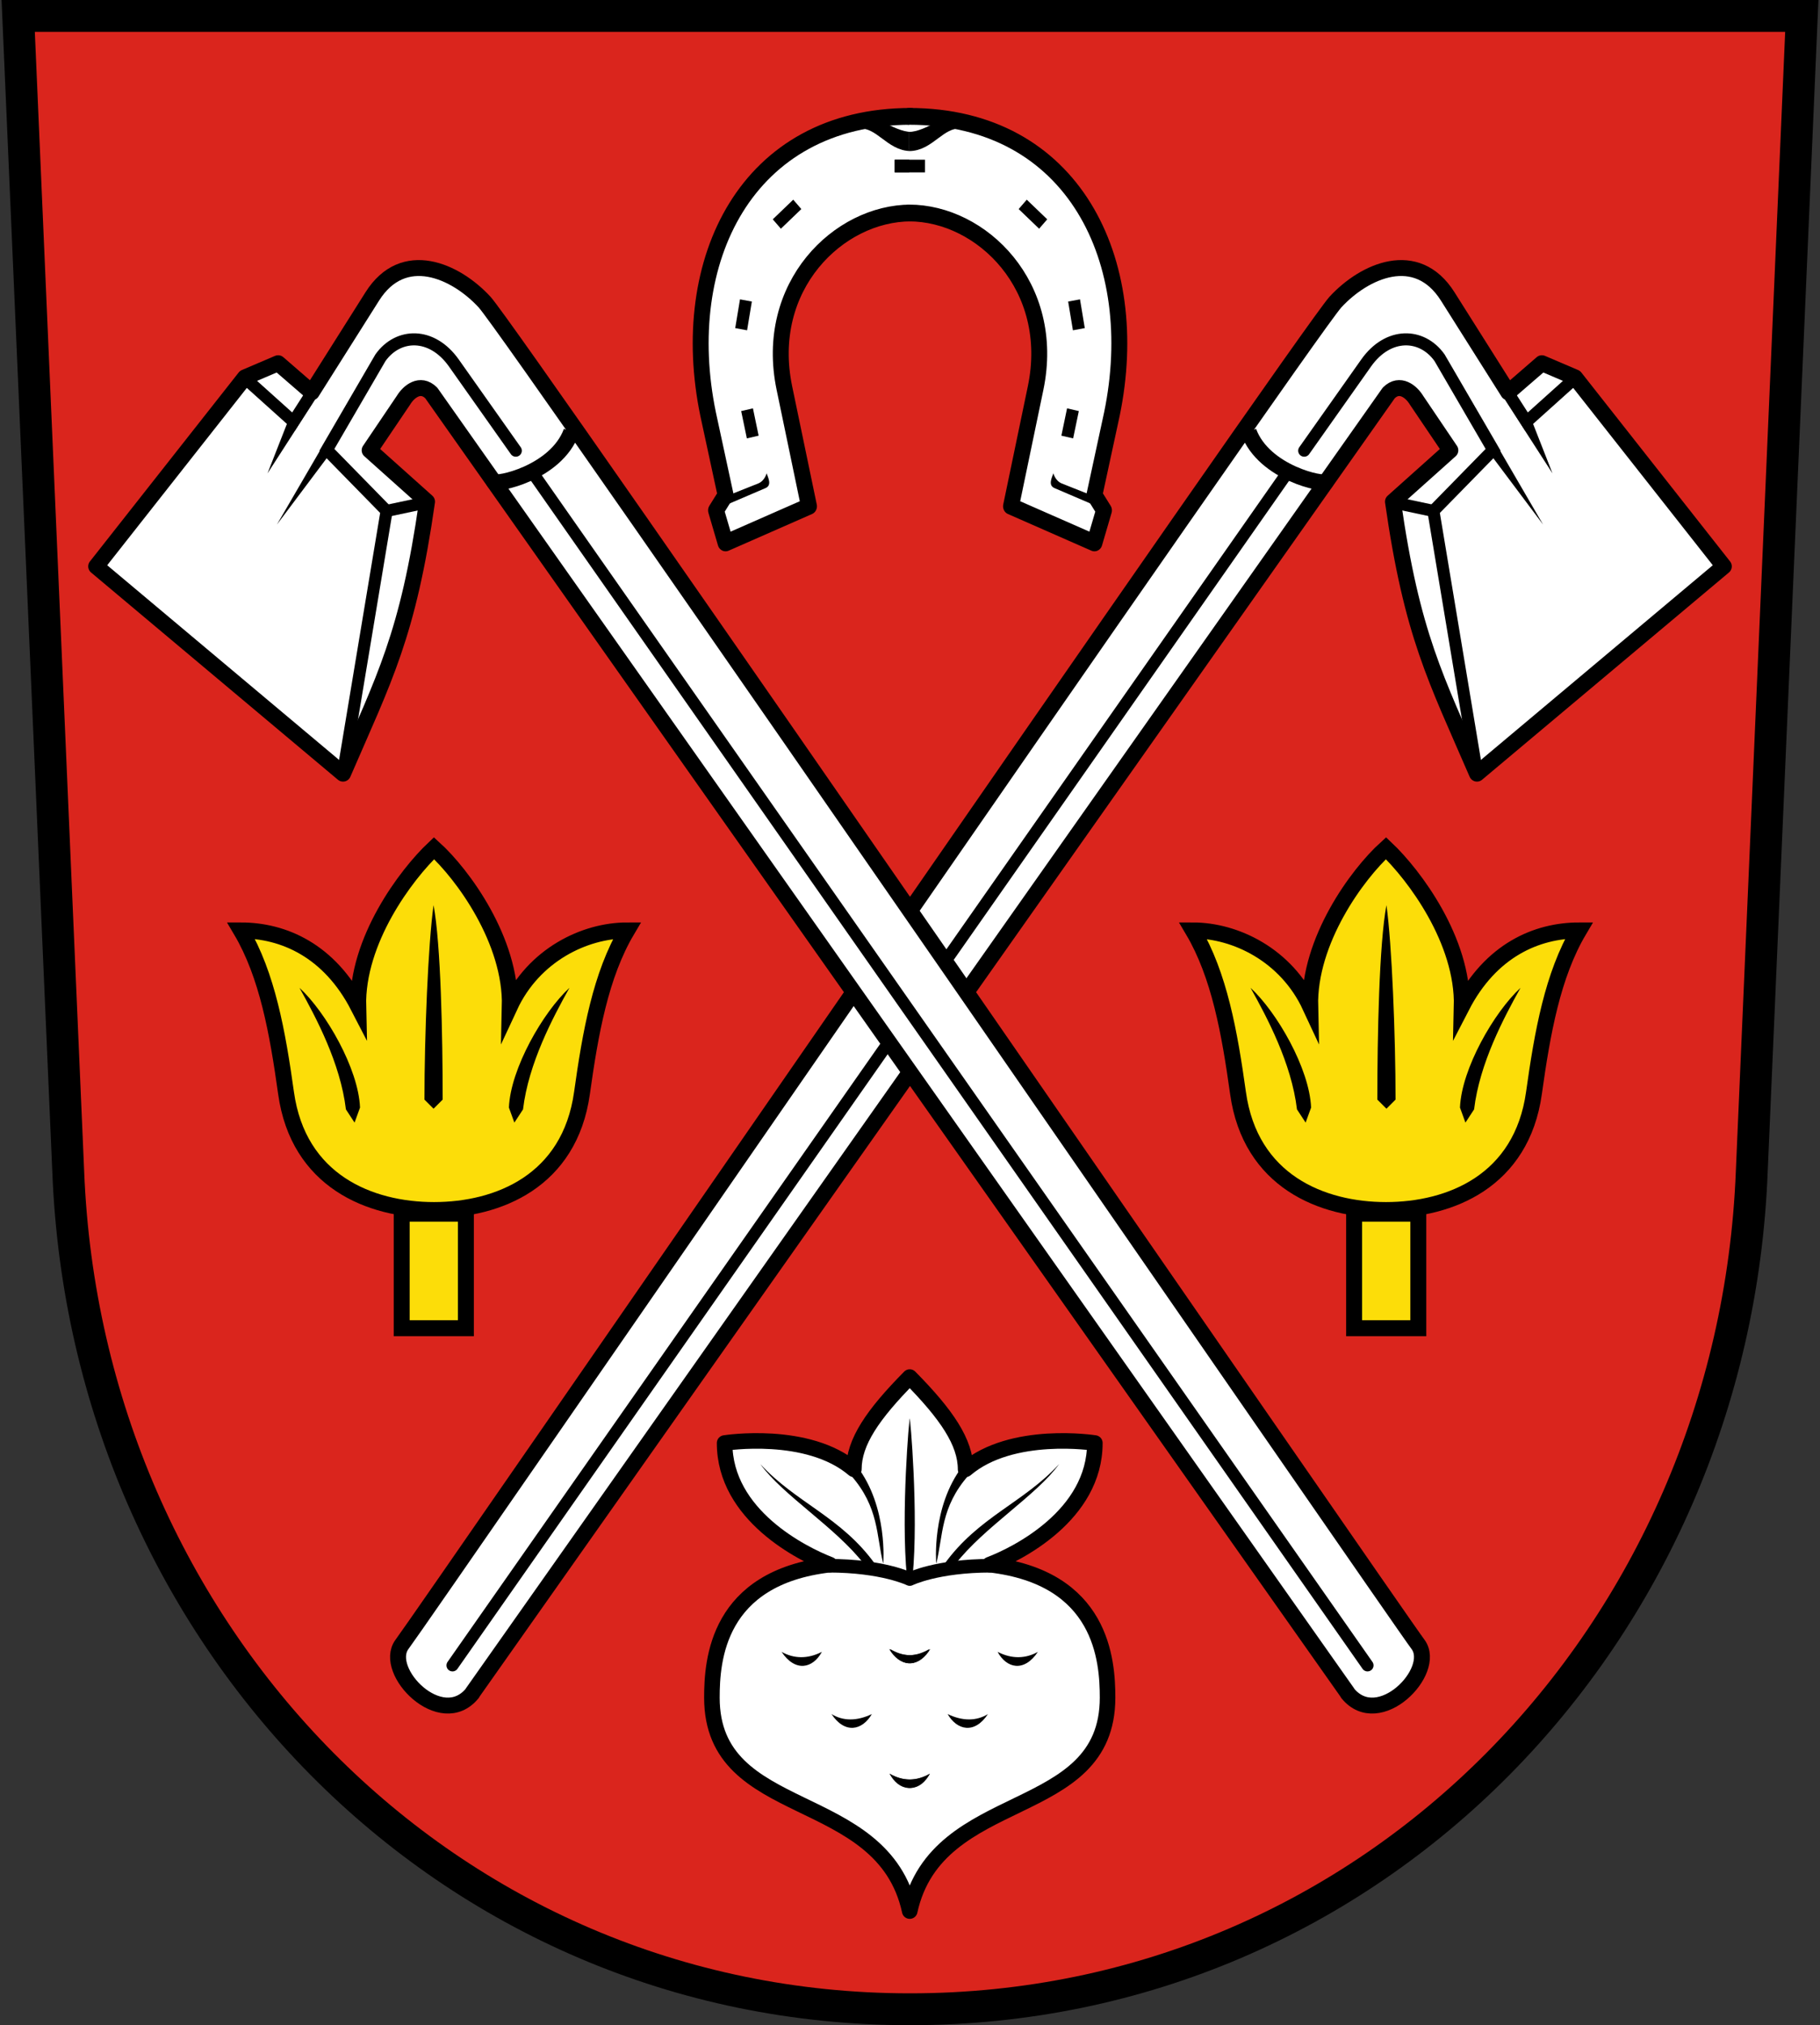
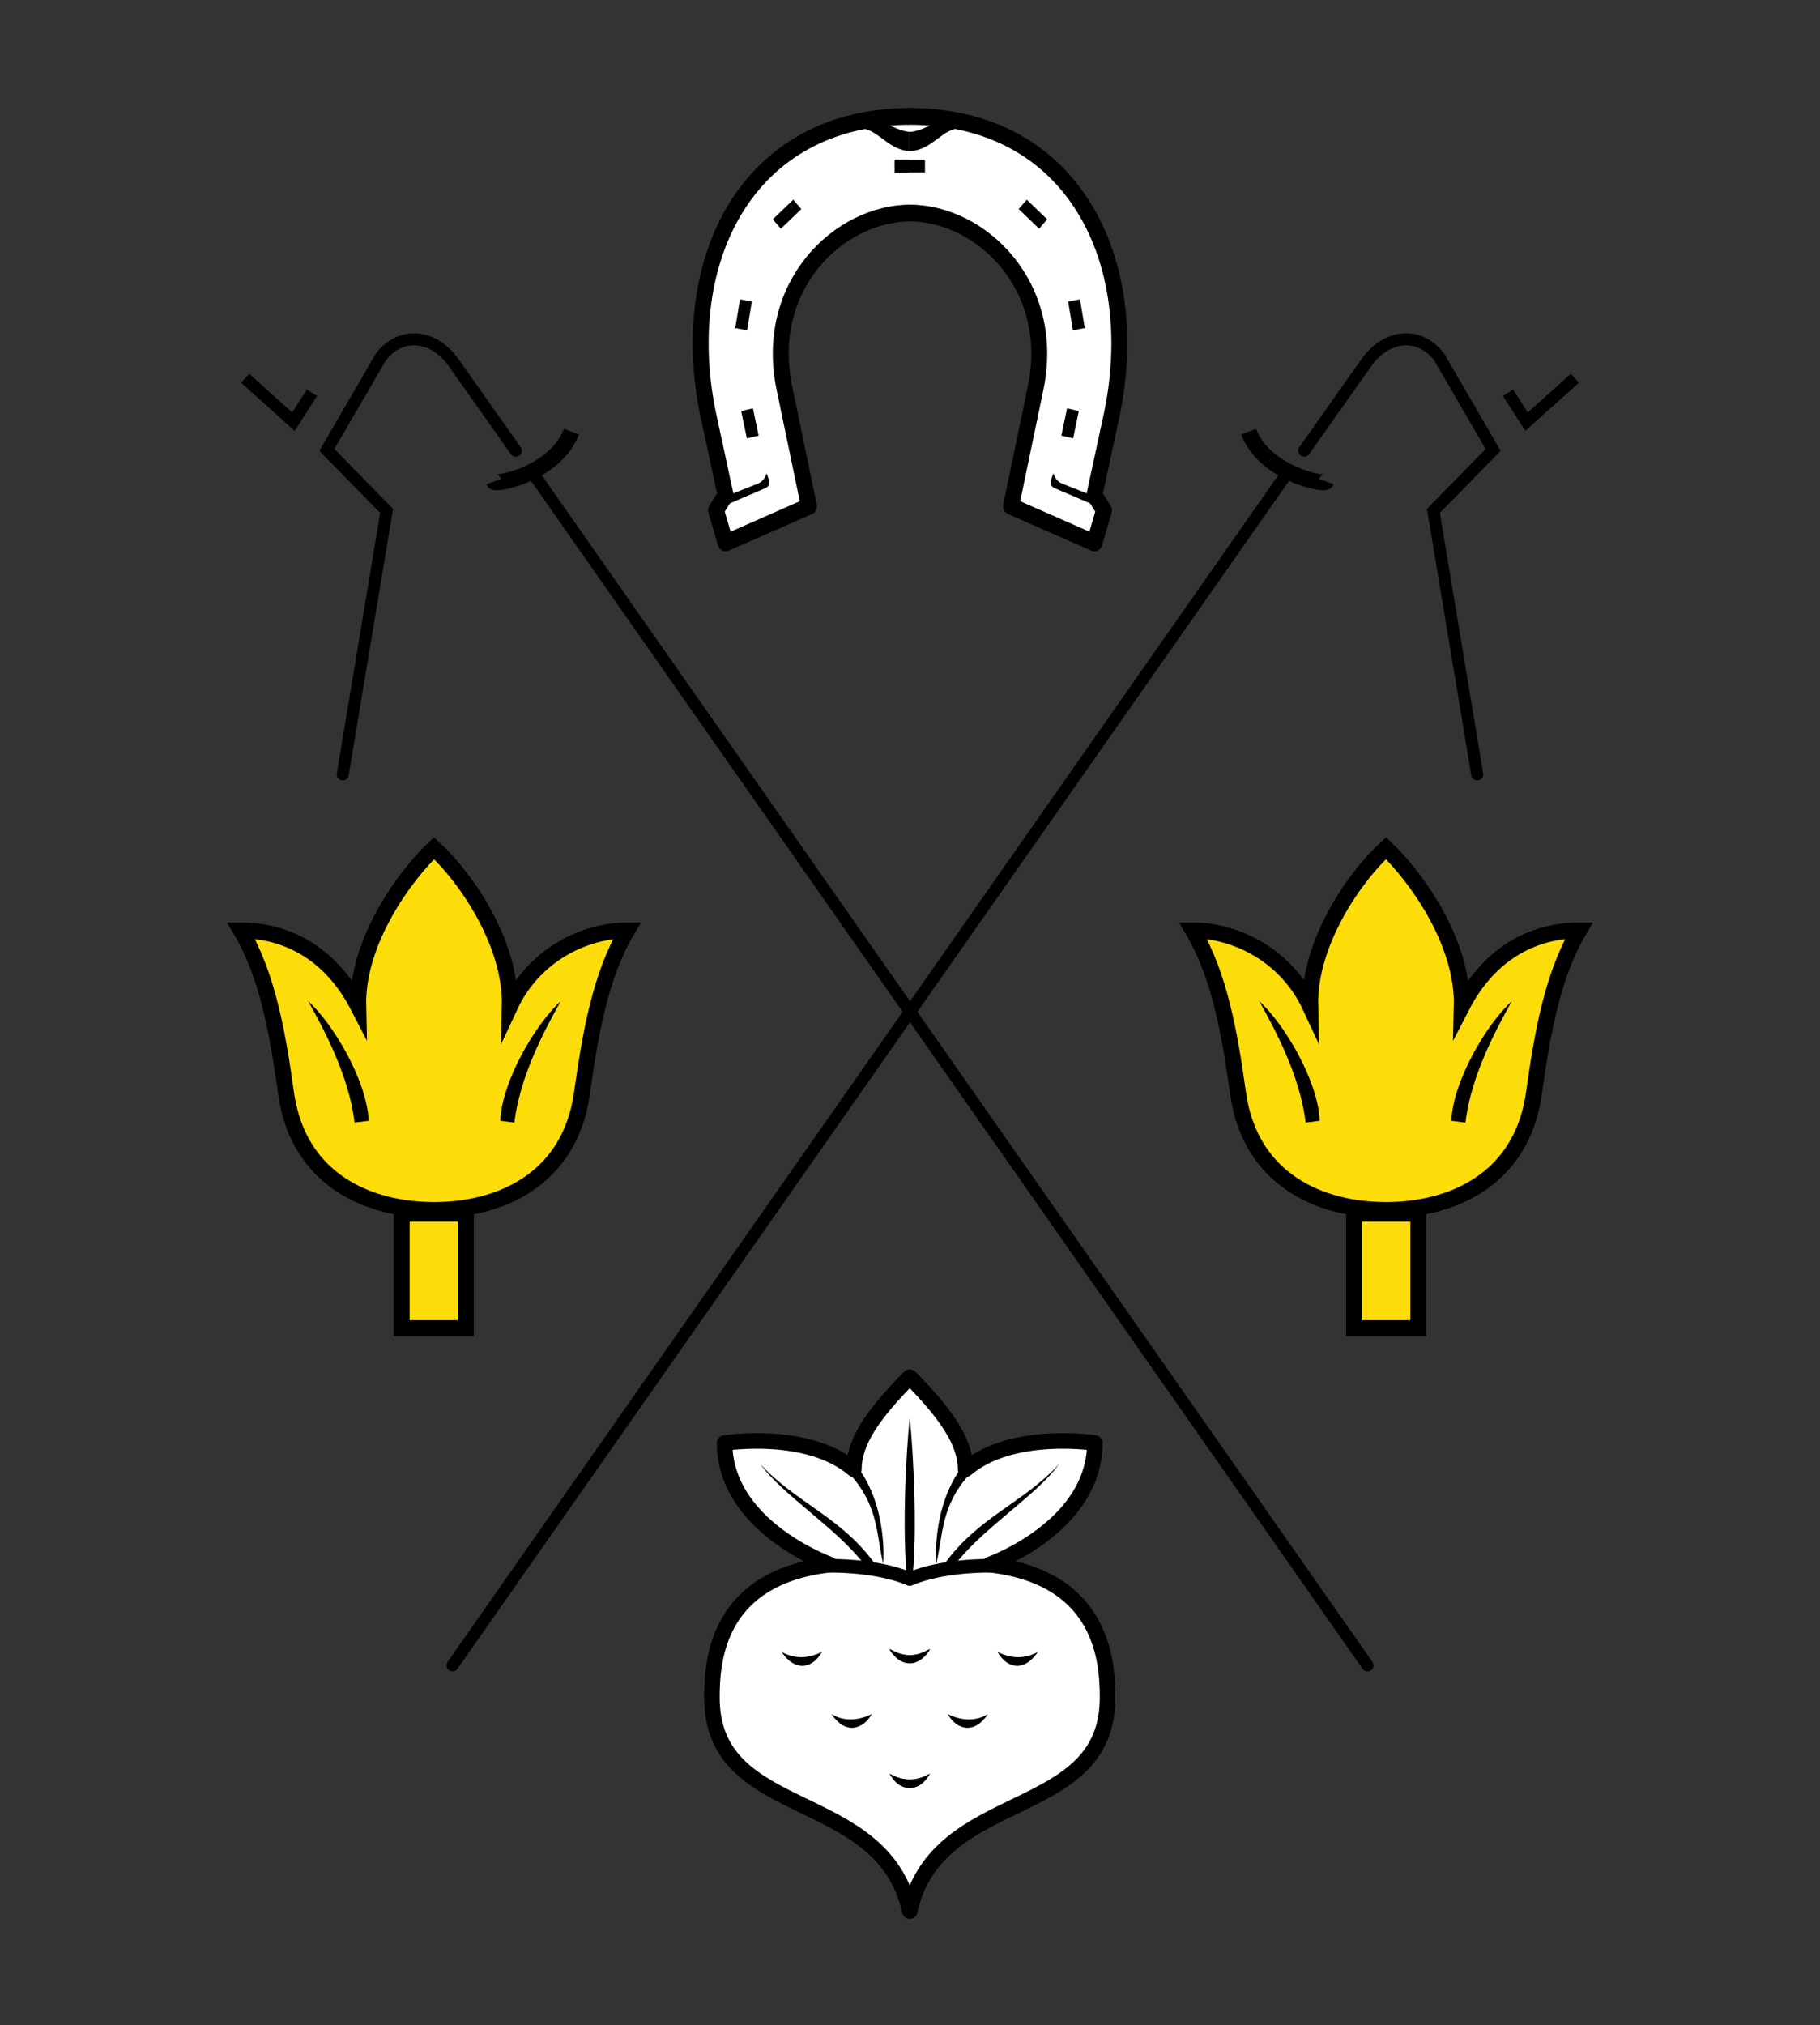
<svg xmlns="http://www.w3.org/2000/svg" xmlns:xlink="http://www.w3.org/1999/xlink" viewBox="242 363 800 890" height="890" width="800">
  <rect x="242" y="363" width="800" height="890" fill="#333333" stroke="none" />
-   <path d="m1034 370l-22 508c-8 203-166 368-370 368s-362-165-370-368l-22-508z" fill="#da251d" stroke="#000" stroke-width="14" />
  <g id="a" transform="matrix(.999 0 0 1.053 -1.6 -22.3)">
    <path d="m644.6 454.8c-31.83 0-64.95 30.59-55.62 73.08l10.82 49.32-36.7 15.3-4.2-13.6 4.2-6.4-7.7-33.83c-13.9-63.9 16.9-124.2 89.2-124.2" fill="#fff" stroke="#000" stroke-linecap="round" stroke-linejoin="round" stroke-width="7" />
    <path d="m581.2 563.3s-.8 3.3-3.8 4.4l-11.9 4.5-.8 3.9 16-6.5c2.9-1.2 1.1-4.4.4-6.3z" />
    <path d="m644.6 423.6c-8.7 0-20.35-9.9-22.45-6.7 9-.3 13.55 9.4 22.45 9.4m-6.95 8.9h13.4m-65.4 24.2l9-8.2m-24.7 52.1l2.1-12m3 57l-2.5-11.4" stroke="#000" stroke-width="5.3" />
  </g>
  <g transform="matrix(.963 0 0 .963 24.6 40.9)">
    <path d="m615.5 1005c-21.1-18-59-12-59-12 0 32.9 35.4 50.6 48.1 55.5-51.5 5.9-53.9 43.7-53.9 60.7 0 56.7 78 40.8 90.3 97.4 12.4-56.6 90.3-40.7 90.3-97.4 0-17-2.5-54.8-53.9-60.7 12.7-4.8 48.1-22.6 48.1-55.5 0 0-37.9-6-59 12 0-12.3-8.6-25-25.5-42.1-16.9 17.1-25.5 29.7-25.5 42.1z" fill="#fff" stroke="#000" stroke-linecap="round" stroke-linejoin="round" stroke-width="7.1" />
    <path d="m678.1 1049c-24.86 0-37.09 6.08-37.09 6.08s-12.32-6.08-37.09-6.08" fill="none" stroke="#000" stroke-linejoin="round" stroke-width="6.2" />
    <path id="b" d="m632 1087c5.8 9.56 13.8 7.77 18.4 0-6.7 4.2-12.8 3.3-18.4 0zm-.2 56.9c6.25 9.55 14.33 7.78 18.4 0-6 3.8-12.5 3.3-18.4 0zm-26.5-27.2c6.12 9.28 14.14 7.4 18.4 0-6.9 3.3-13.2 3.2-18.4 0zm14.9-68.4c-13.1-16.9-37.1-31.4-47.4-45.7 16.2 17.7 36.82 24 52.43 45.7m14.47 5.7h2.2l-.9-72.1c-.14-1.44-4.12 43.13-1.3 72.1zm-57.2 34.3c6.27 9.42 14.31 7.58 18.4 0-6.6 3.4-12.9 3.1-18.4 0zm31.7-80.5c12.8 14.6 11.5 27.3 14.7 40.3 0 0 2.3-25.9-12-44.5-.3-.4-2.3 4.7-2.7 4.3z" />
    <use transform="matrix(-1 0 0 1 1282 0)" xlink:href="#b" />
  </g>
  <g id="c" transform="matrix(1 -.026 .026 1 -16 25.4)">
    <g stroke="#000" stroke-width="5.3">
-       <path d="m437.2 1093l417.4-560.5c5-4.7 10-.2 12.1 3.5l14.3 22.4-25.8 21.9c6.87 58.95 16.78 78.03 33.8 120.4l110.8-88.2-63.2-84.7-14.4-6.6-15.1 12.4-25.5-42.8c-13.1-22-36.3-12.3-49.4 1.2-13.1 13.6-416.2 567.4-425.4 578.9-8.8 11.5 16.3 38.6 30.4 22.2z" fill="#fff" stroke-linejoin="round" stroke-width="7" />
      <path d="m792.6 547.9c6.3 18.5 32.8 24.6 33.5 22.8" fill="none" stroke-width="7" />
      <path d="m816.8 556.9l28.2-37.8c10-13.4 24.8-12.6 32.3-1.5l22.5 41.1-26.94 26.13 16.24 116.2m-460.3 379.6l380.9-515" fill="none" stroke-linecap="round" />
-       <path d="m855.2 580.6l17.66 4.23" fill="#fff" />
      <path d="m936.5 528.2l-21.7 18.5-7.8-12.9" fill="none" />
    </g>
-     <path d="m916.9 545.7l8.7 24-40.7-66.9m-4.7 15l40.7 74.3-22.5-31.7" />
    <g transform="matrix(1 .026 -.026 1 16.6 -25)">
      <path d="m836.7 946.1h28.2v-50.3h-28.2z" fill="#fcdd09" stroke="#000" stroke-width="7" />
      <path d="m884 804.8c12.7-24.6 32.8-33.4 51.5-33.4-11.6 19.6-16.1 44.9-19.8 71.4-5.4 38.7-36.8 51.4-65 51.4s-59.6-12.7-65-51.4c-3.7-26.5-8.2-51.8-19.8-71.4 18.7 0 41 10.8 51.5 33.4-.7-28.9 20.7-58.1 33.3-69.5 12.4 11.7 34 40.6 33.3 69.5z" fill="#fcdd09" stroke="#000" stroke-miterlimit="5" stroke-width="7" />
-       <path id="d" d="m815.4 855.8l-3.8-5.8c-2.4-20.3-13.2-40.5-20.4-53.4 11.6 10.7 25.9 35.5 26.6 52.6z" />
-       <path d="m854.9 845.7c0-28.2-1.6-68.2-4-85.4-3.2 17.1-4 57.4-4 85.4l4 4z" />
+       <path id="d" d="m815.4 855.8c-2.4-20.3-13.2-40.5-20.4-53.4 11.6 10.7 25.9 35.5 26.6 52.6z" />
      <use transform="matrix(-1 0 0 1 1701 0)" xlink:href="#d" />
    </g>
  </g>
  <use transform="matrix(-1 0 0 1 1284 0)" xlink:href="#a" />
  <use transform="matrix(-1 0 0 1 1284 0)" xlink:href="#c" />
</svg>